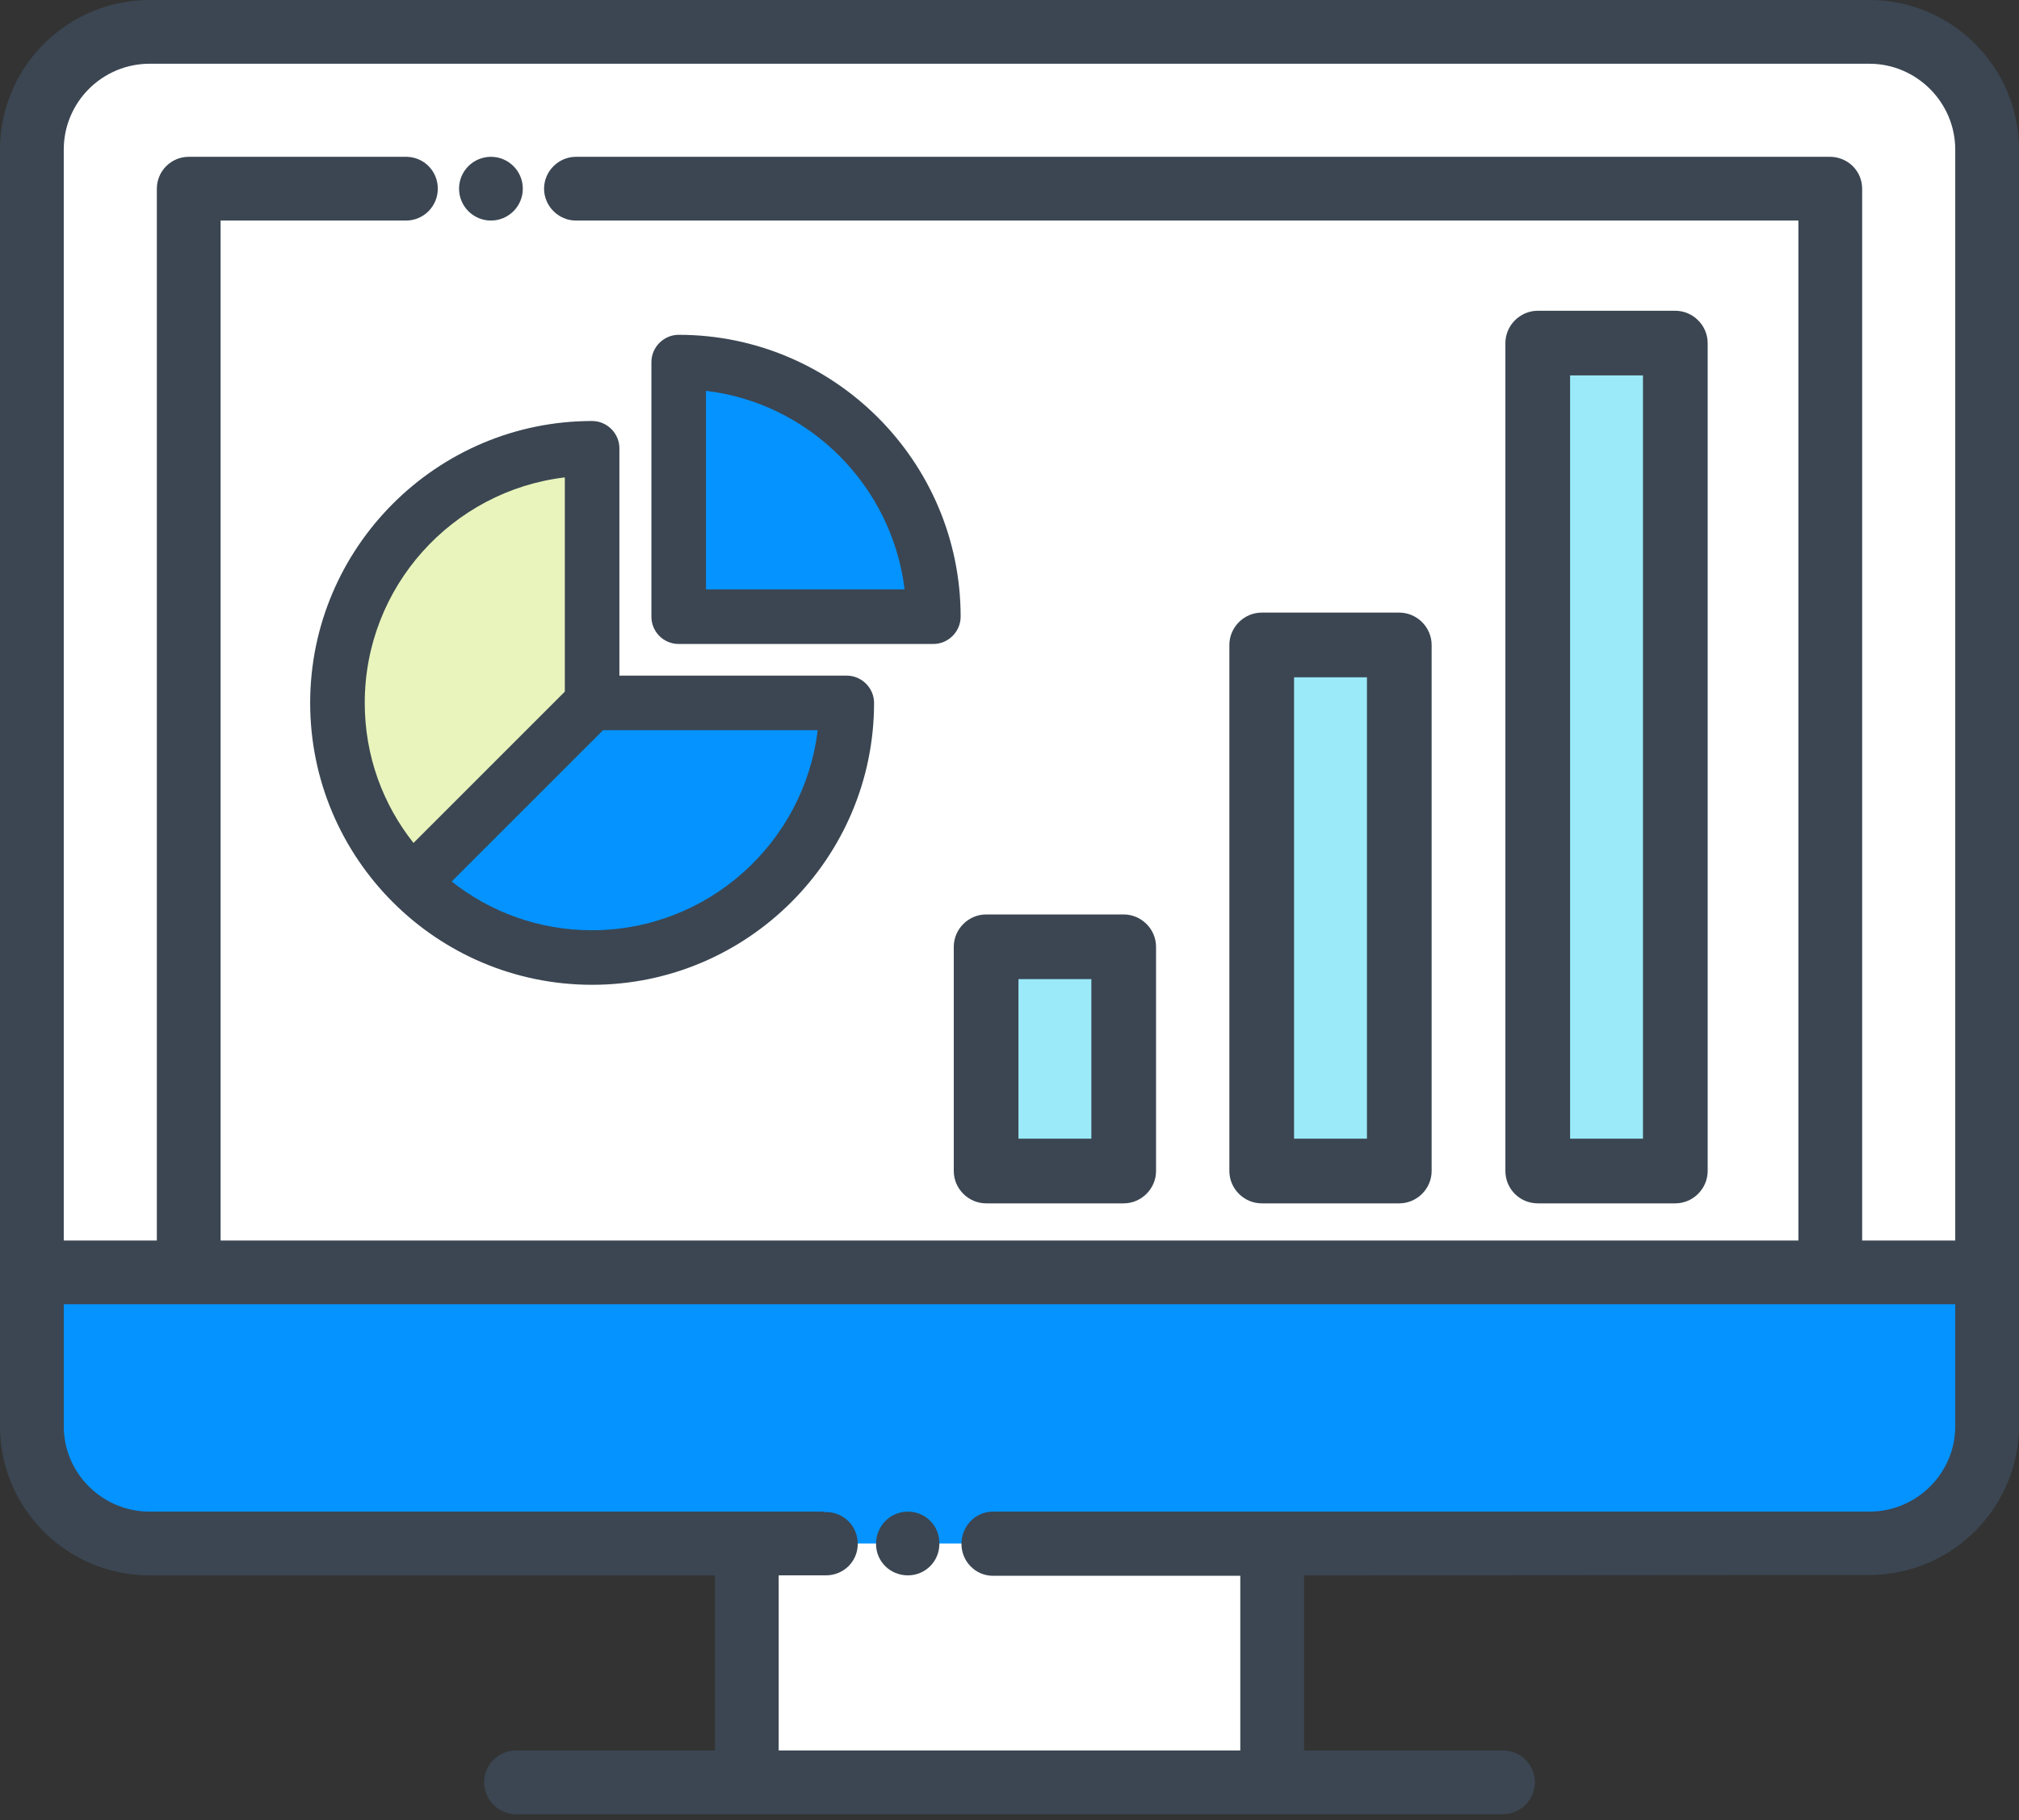
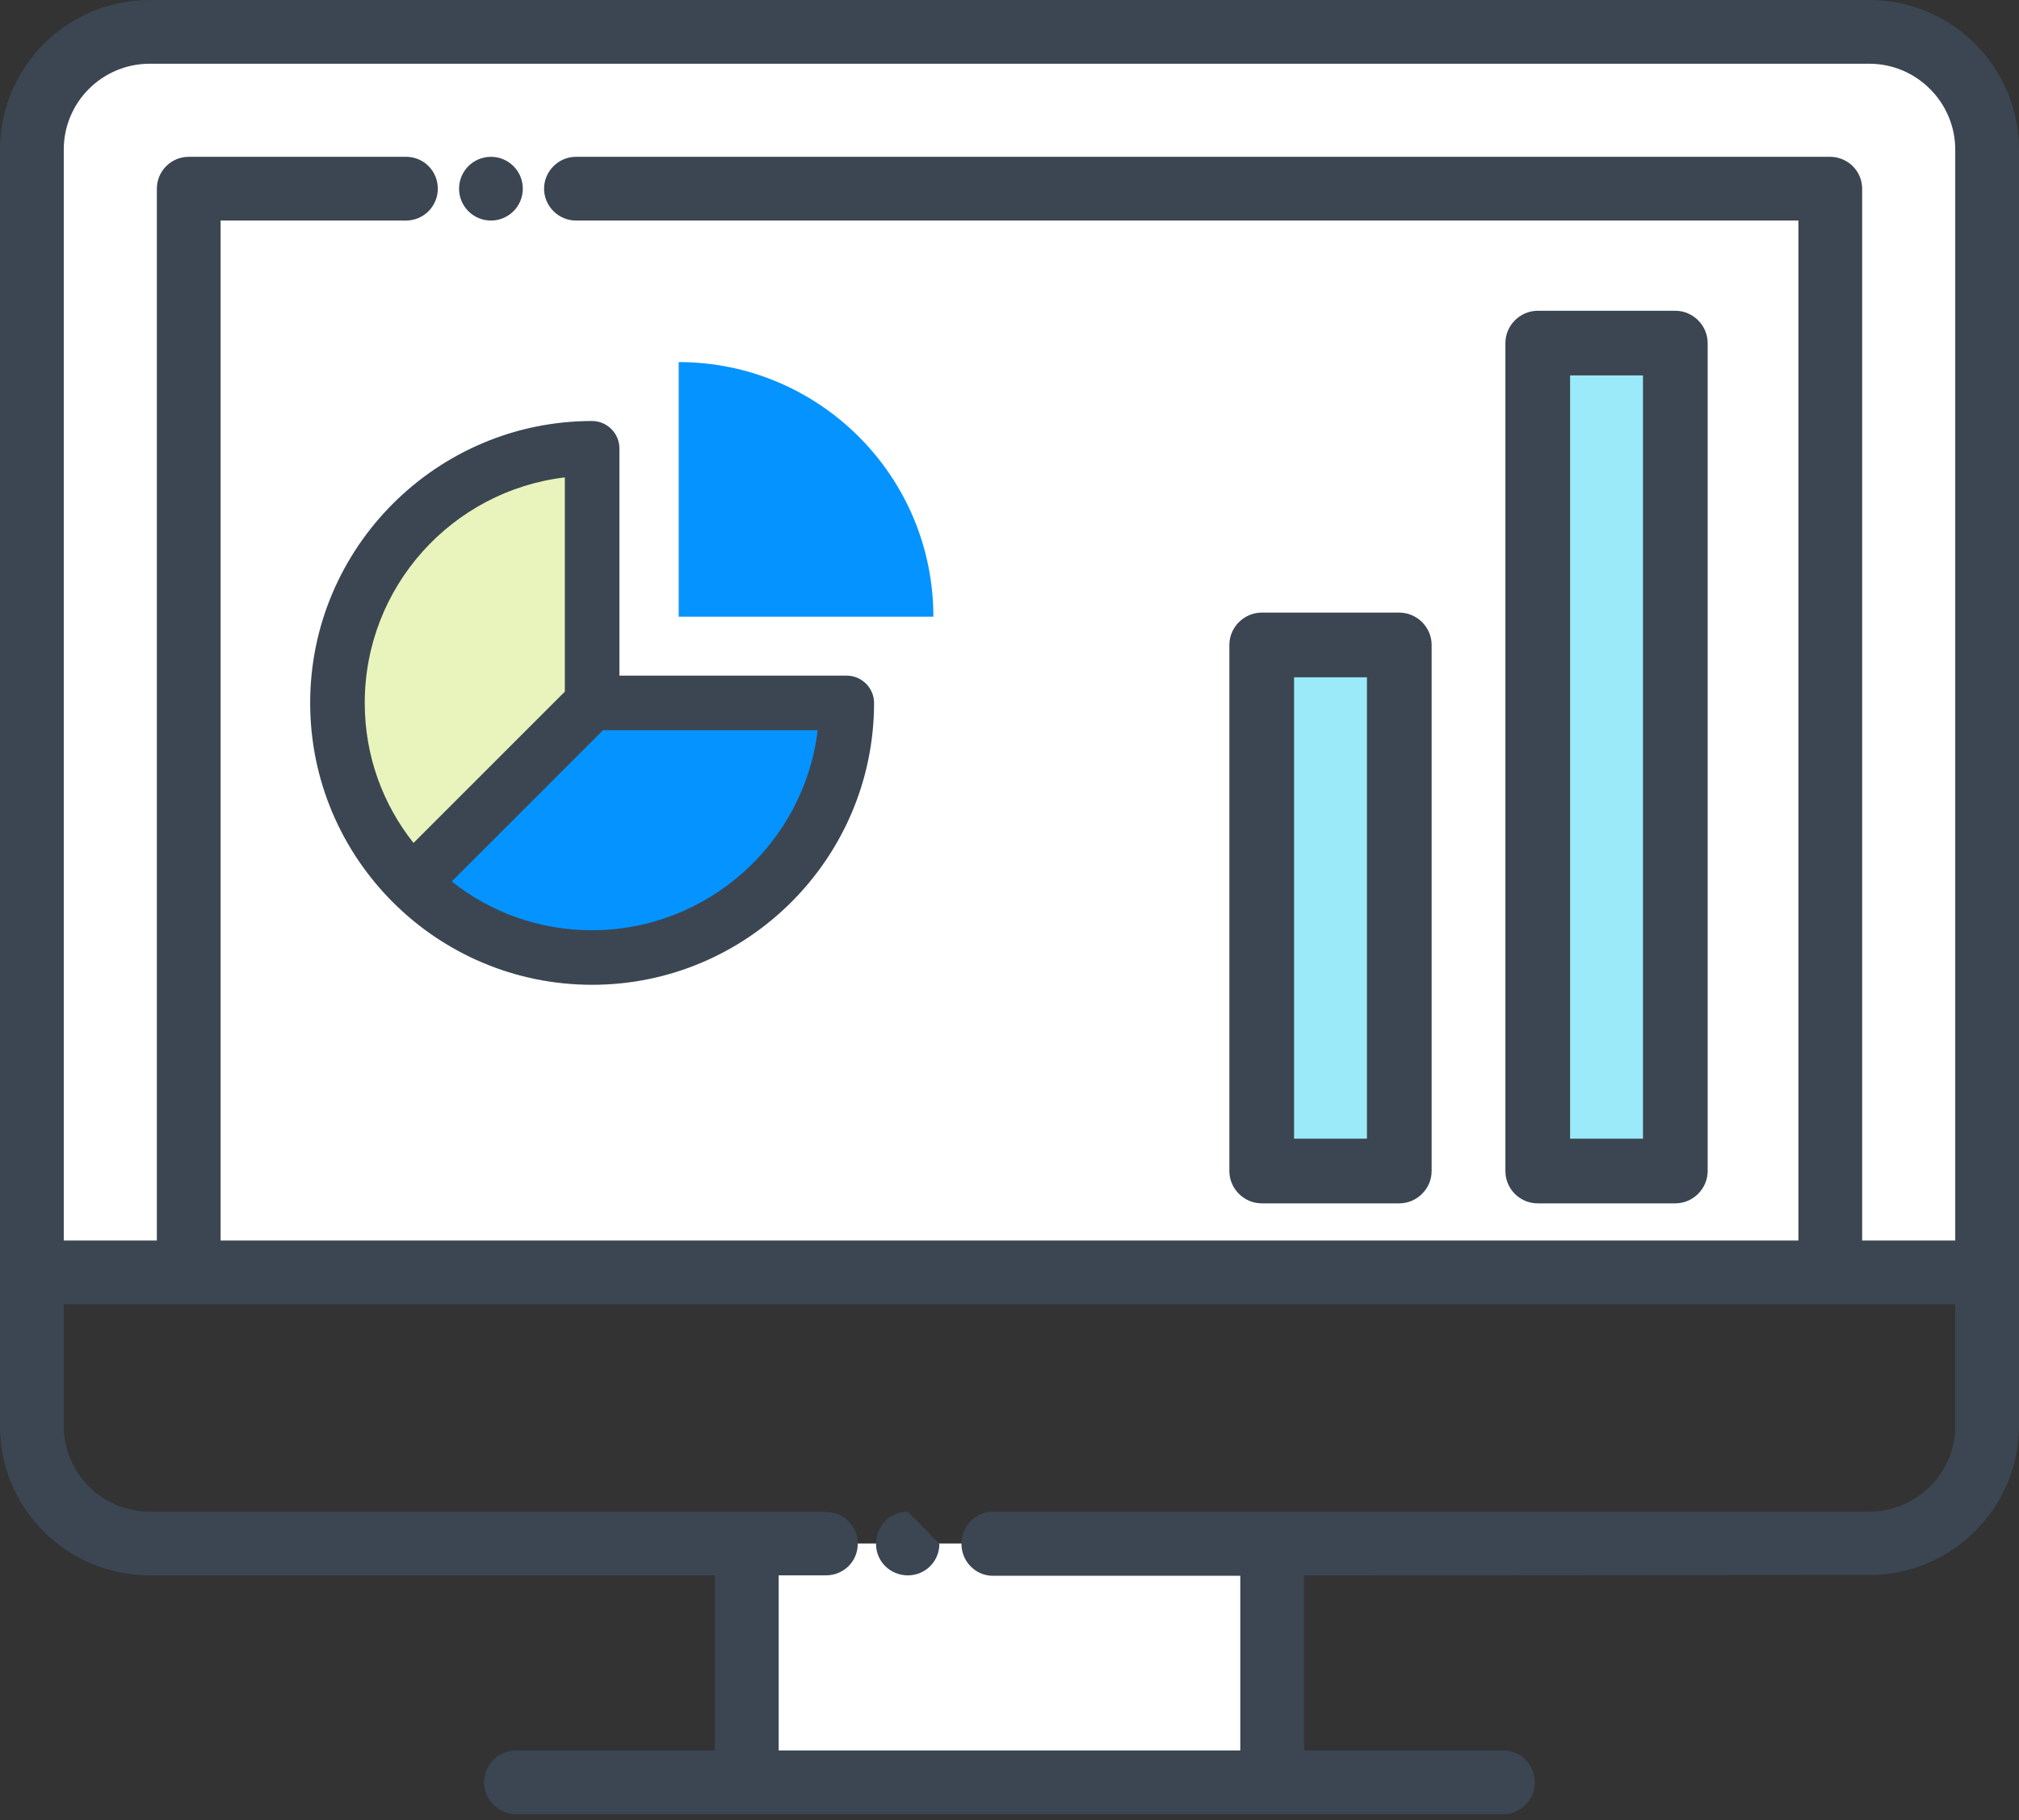
<svg xmlns="http://www.w3.org/2000/svg" version="1.0" id="Layer_1" x="0px" y="0px" width="369.021px" height="332.705px" viewBox="0 0 369.021 332.705" enable-background="new 0 0 369.021 332.705" xml:space="preserve">
  <rect x="0" y="0" width="369.021" height="332.705" fill="#333333" stroke="none" />
  <g>
    <g>
      <g>
        <path fill="#FFFFFF" d="M363.194,27.344c0-11.886-9.712-21.518-21.521-21.518H27.269c-11.886,0-21.52,9.632-21.52,21.518v205.254     h357.364V27.344H363.194z" />
-         <path fill="#0593FF" d="M5.827,232.598v28.123c0,11.809,9.633,21.52,21.52,21.52h314.327c11.809,0,21.521-9.711,21.521-21.52     v-28.123H5.827z" />
-         <rect x="34.493" y="34.492" fill="#FFFFFF" width="300.033" height="198.106" />
        <polygon fill="#FFFFFF" points="217.996,282.163 150.948,282.163 136.42,282.163 136.42,325.823 232.523,325.823      232.523,282.163    " />
        <g>
-           <path fill="#3B4652" d="M165.942,276.336c-3.263,0-5.827,2.641-5.827,5.904c0,3.185,2.564,5.747,5.827,5.747      c3.185,0,5.75-2.563,5.75-5.747C171.769,278.977,169.205,276.336,165.942,276.336z" />
+           <path fill="#3B4652" d="M165.942,276.336c-3.263,0-5.827,2.641-5.827,5.904c0,3.185,2.564,5.747,5.827,5.747      c3.185,0,5.75-2.563,5.75-5.747z" />
          <path fill="#3B4652" d="M341.673,0H27.347C12.275,0,0,12.273,0,27.344v205.175c0,0,0,0,0,0.079c0,0.076,0,0,0,0.076v28.047      c0,15.07,12.275,27.267,27.347,27.267h103.325v32.009H94.313c-3.185,0-5.827,2.563-5.827,5.826c0,3.185,2.642,5.828,5.827,5.828      h180.391c3.188,0,5.828-2.644,5.828-5.828c0-3.263-2.641-5.826-5.828-5.826h-36.355v-32.009l103.324-0.077      c15.07,0,27.348-12.274,27.348-27.268V27.344C369.021,12.273,356.746,0,341.673,0z M27.347,11.651h314.327      c8.625,0,15.693,7.071,15.693,15.693v199.427h-17.014V34.492c0-1.554-0.623-3.029-1.712-4.117      c-1.086-1.087-2.64-1.709-4.115-1.709H105.268c-3.185,0-5.827,2.642-5.827,5.826c0,3.187,2.642,5.827,5.827,5.827h223.431      v186.452H40.32V40.319h33.873c3.262,0,5.826-2.641,5.826-5.827c0-3.184-2.486-5.749-5.67-5.826c-0.079,0-0.079,0-0.155,0h-39.7      c-1.553,0-3.03,0.622-4.117,1.709c-1.088,1.087-1.709,2.563-1.709,4.117v192.279H11.654V27.344      C11.654,18.645,18.723,11.651,27.347,11.651z M341.673,276.336H181.479c-3.185,0-5.75,2.641-5.75,5.904      c0,3.185,2.565,5.826,5.75,5.826h36.437h0.079l0,0h8.699v31.93h-84.37v-32.009h8.158h0.465c3.263,0,5.827-2.563,5.827-5.747      c0-3.264-2.563-5.828-5.827-5.828h-0.388l-0.078-0.076H27.347c-8.624,0-15.693-6.992-15.693-15.615v-22.297h22.762      c0,0,0,0,0.077,0h300.033c0,0,0,0,0.077,0h22.764v22.297C357.367,269.344,350.298,276.336,341.673,276.336z" />
          <circle fill="#3B4652" cx="89.73" cy="34.492" r="5.826" />
        </g>
      </g>
    </g>
    <g>
      <path fill="#0593FF" d="M124.049,66.192v46.545h46.546C170.596,87.004,149.716,66.192,124.049,66.192z" />
      <path fill="#E9F4BC" d="M108.224,81.951c-25.733,0-46.546,20.811-46.546,46.545c0,12.833,5.187,24.471,13.632,32.913    l32.915-32.913V81.951z" />
      <path fill="#0593FF" d="M108.224,128.496L75.31,161.409c8.444,8.446,20.081,13.632,32.915,13.632    c25.734,0,46.546-20.813,46.546-46.545H108.224z" />
      <path fill="#3B4652" d="M108.224,180.028c28.393,0,51.532-23.138,51.532-51.532c0-2.728-2.262-4.985-4.986-4.985h-41.559v-41.56    c0-2.728-2.262-4.988-4.987-4.988c-28.393,0-51.533,23.14-51.533,51.533C56.691,156.89,79.765,180.028,108.224,180.028z     M149.451,133.483c-2.46,20.545-20.016,36.572-41.293,36.572c-9.642,0-18.552-3.326-25.6-8.911l27.662-27.661H149.451z     M103.237,87.27v39.164l-27.661,27.664c-5.585-7.051-8.91-15.893-8.91-25.602C66.667,107.285,82.625,89.73,103.237,87.27z" />
-       <path fill="#3B4652" d="M124.049,117.723h46.546c2.726,0,4.986-2.258,4.986-4.985c0-28.394-23.14-51.532-51.533-51.532    c-2.726,0-4.987,2.26-4.987,4.987v46.545C119.062,115.465,121.256,117.723,124.049,117.723z M129.037,71.445    c18.951,2.261,33.979,17.354,36.305,36.304h-36.305V71.445L129.037,71.445z" />
    </g>
    <g>
      <rect x="281.06" y="62.721" fill="#9BEAF9" width="25.145" height="151.35" />
      <rect x="230.607" y="117.901" fill="#9BEAF9" width="25.146" height="96.169" />
-       <rect x="180.237" y="173.081" fill="#9BEAF9" width="25.145" height="40.99" />
      <path fill="#3B4652" d="M281.06,219.982h25.145c3.231,0,5.912-2.679,5.912-5.911V62.721c0-3.232-2.681-5.911-5.912-5.911H281.06    c-3.232,0-5.914,2.678-5.914,5.911v151.35C275.146,217.303,277.749,219.982,281.06,219.982z M286.971,68.632h13.321V208.16    h-13.321V68.632z" />
      <path fill="#3B4652" d="M230.607,219.982h25.146c3.232,0,5.913-2.679,5.913-5.911v-96.169c0-3.232-2.681-5.913-5.913-5.913    h-25.146c-3.229,0-5.911,2.68-5.911,5.913v96.169C224.696,217.303,227.377,219.982,230.607,219.982z M236.521,123.813h13.321    v84.347h-13.321V123.813z" />
-       <path fill="#3B4652" d="M174.325,214.071c0,3.232,2.679,5.911,5.913,5.911h25.145c3.232,0,5.913-2.679,5.913-5.911v-40.99    c0-3.232-2.681-5.912-5.913-5.912h-25.145c-3.233,0-5.913,2.68-5.913,5.912V214.071z M186.148,178.993h13.322v29.167h-13.322    V178.993z" />
    </g>
  </g>
</svg>